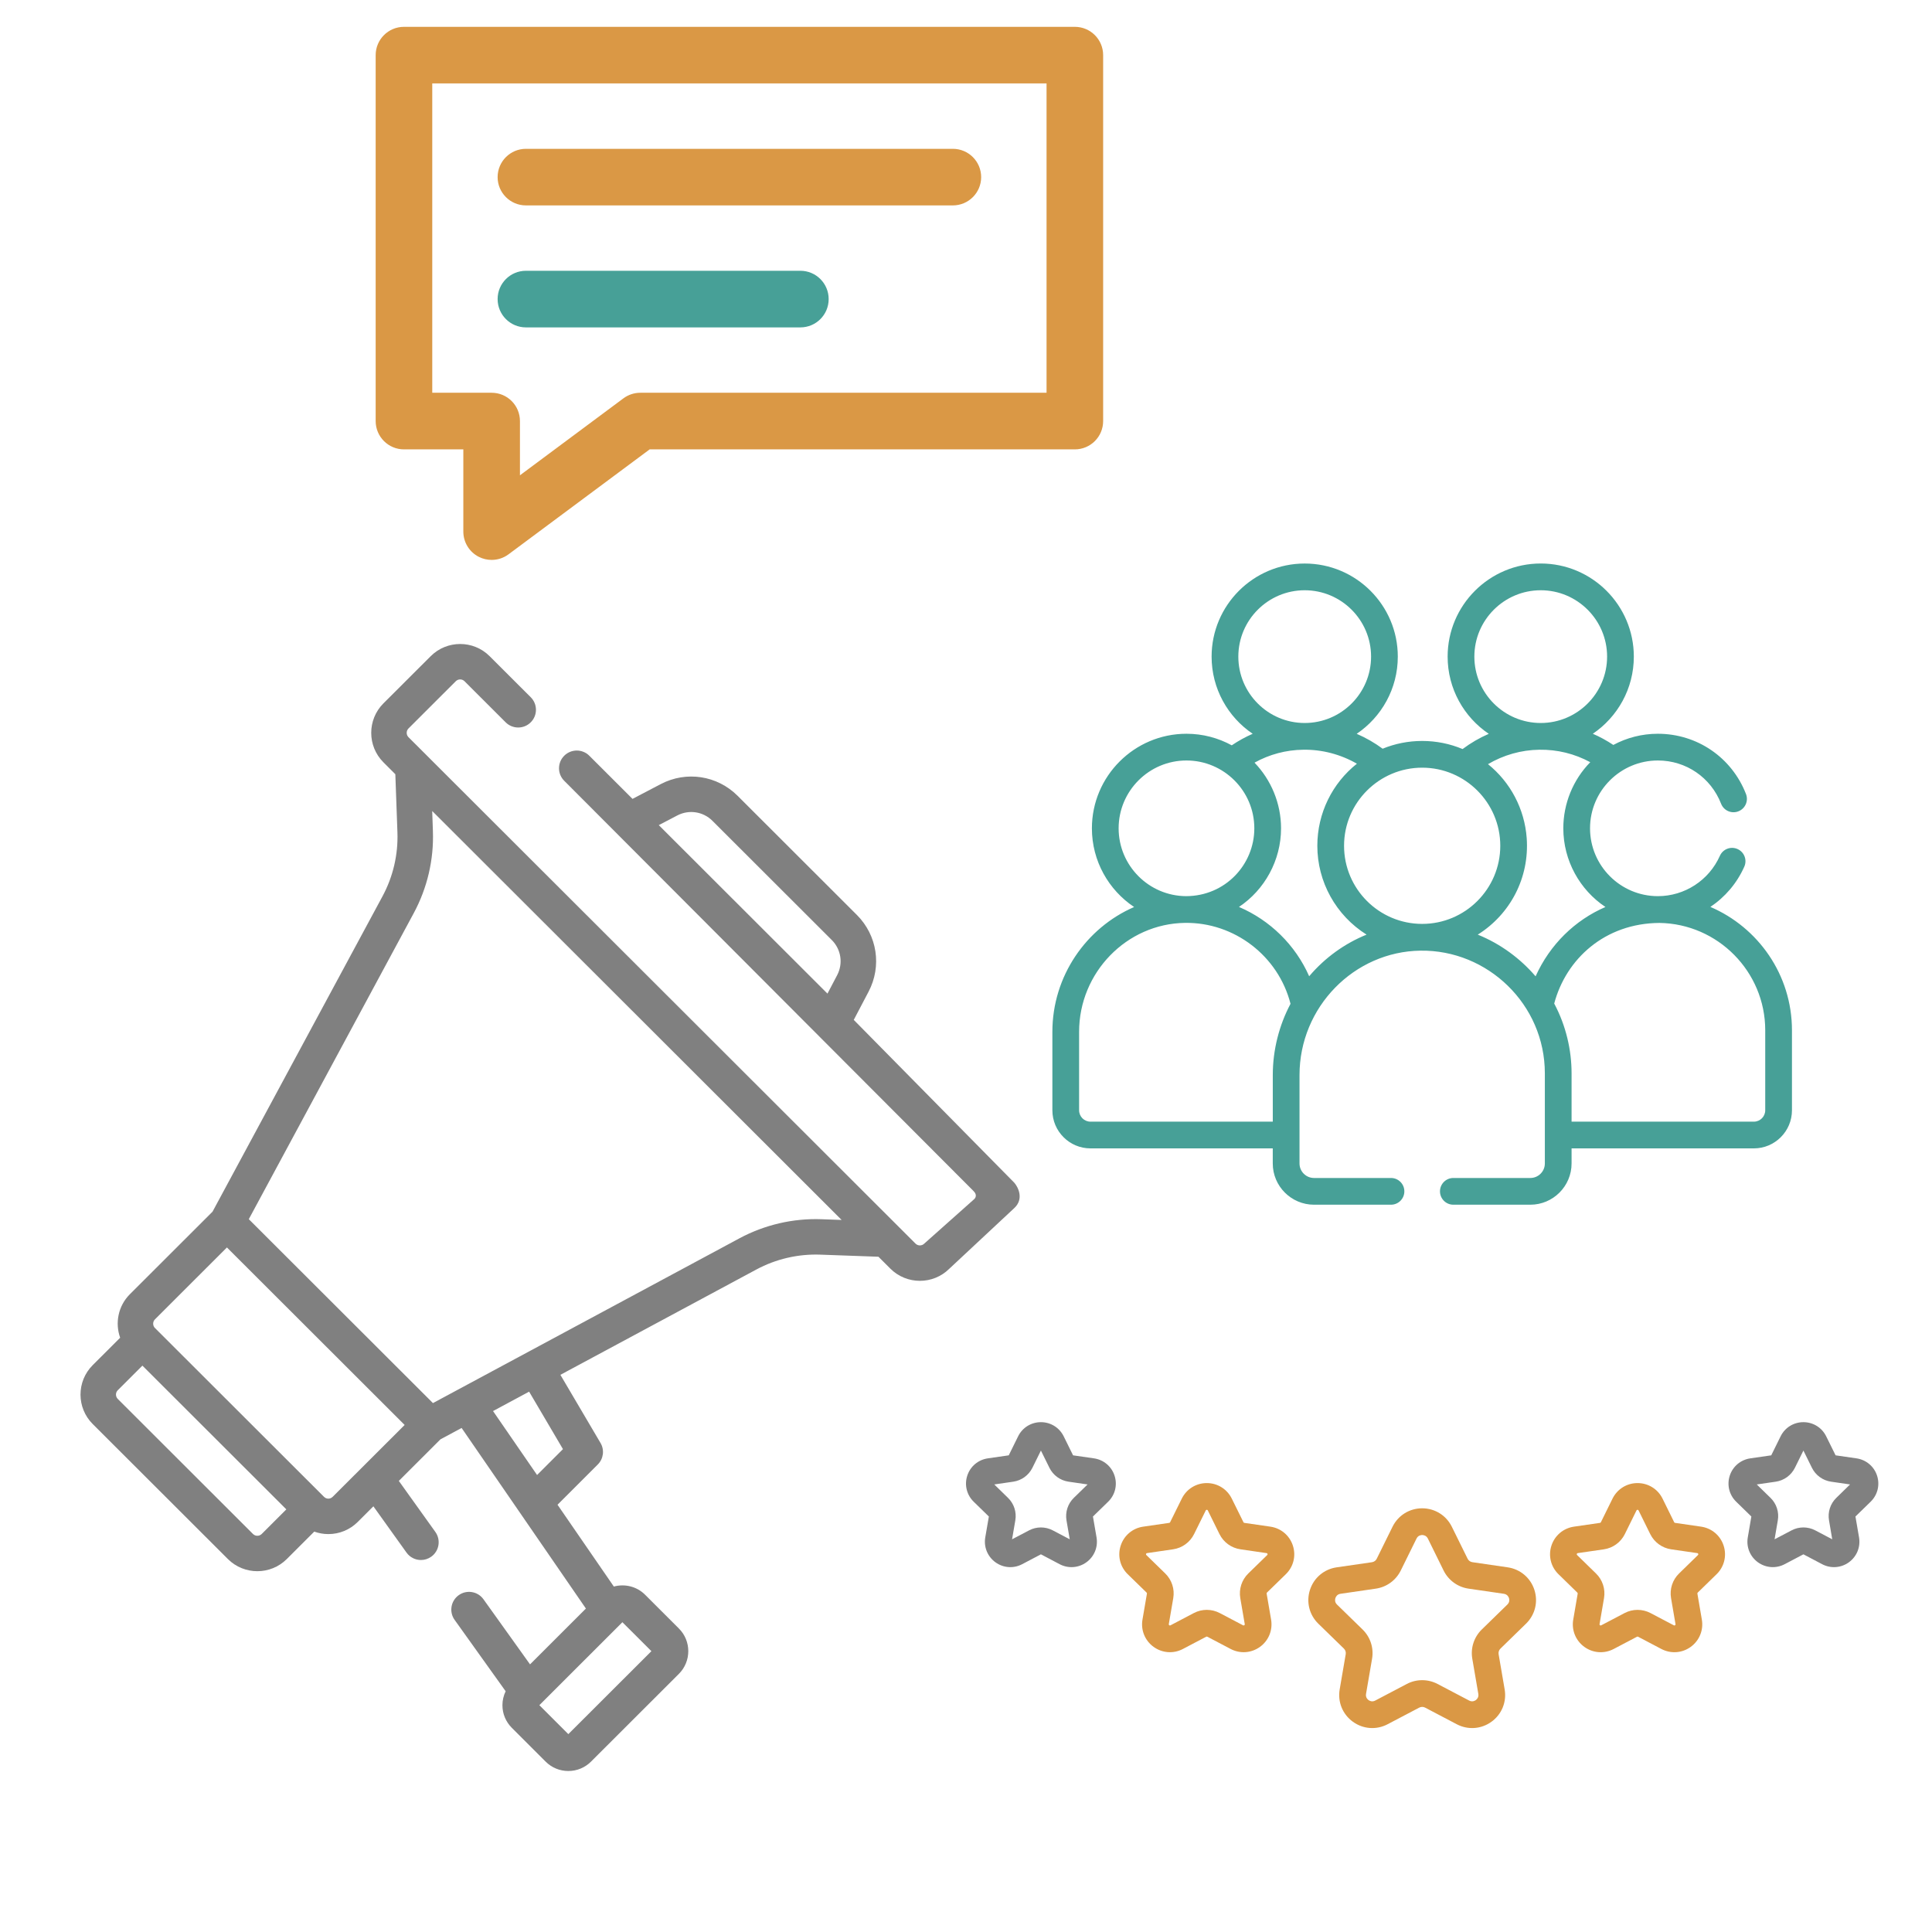
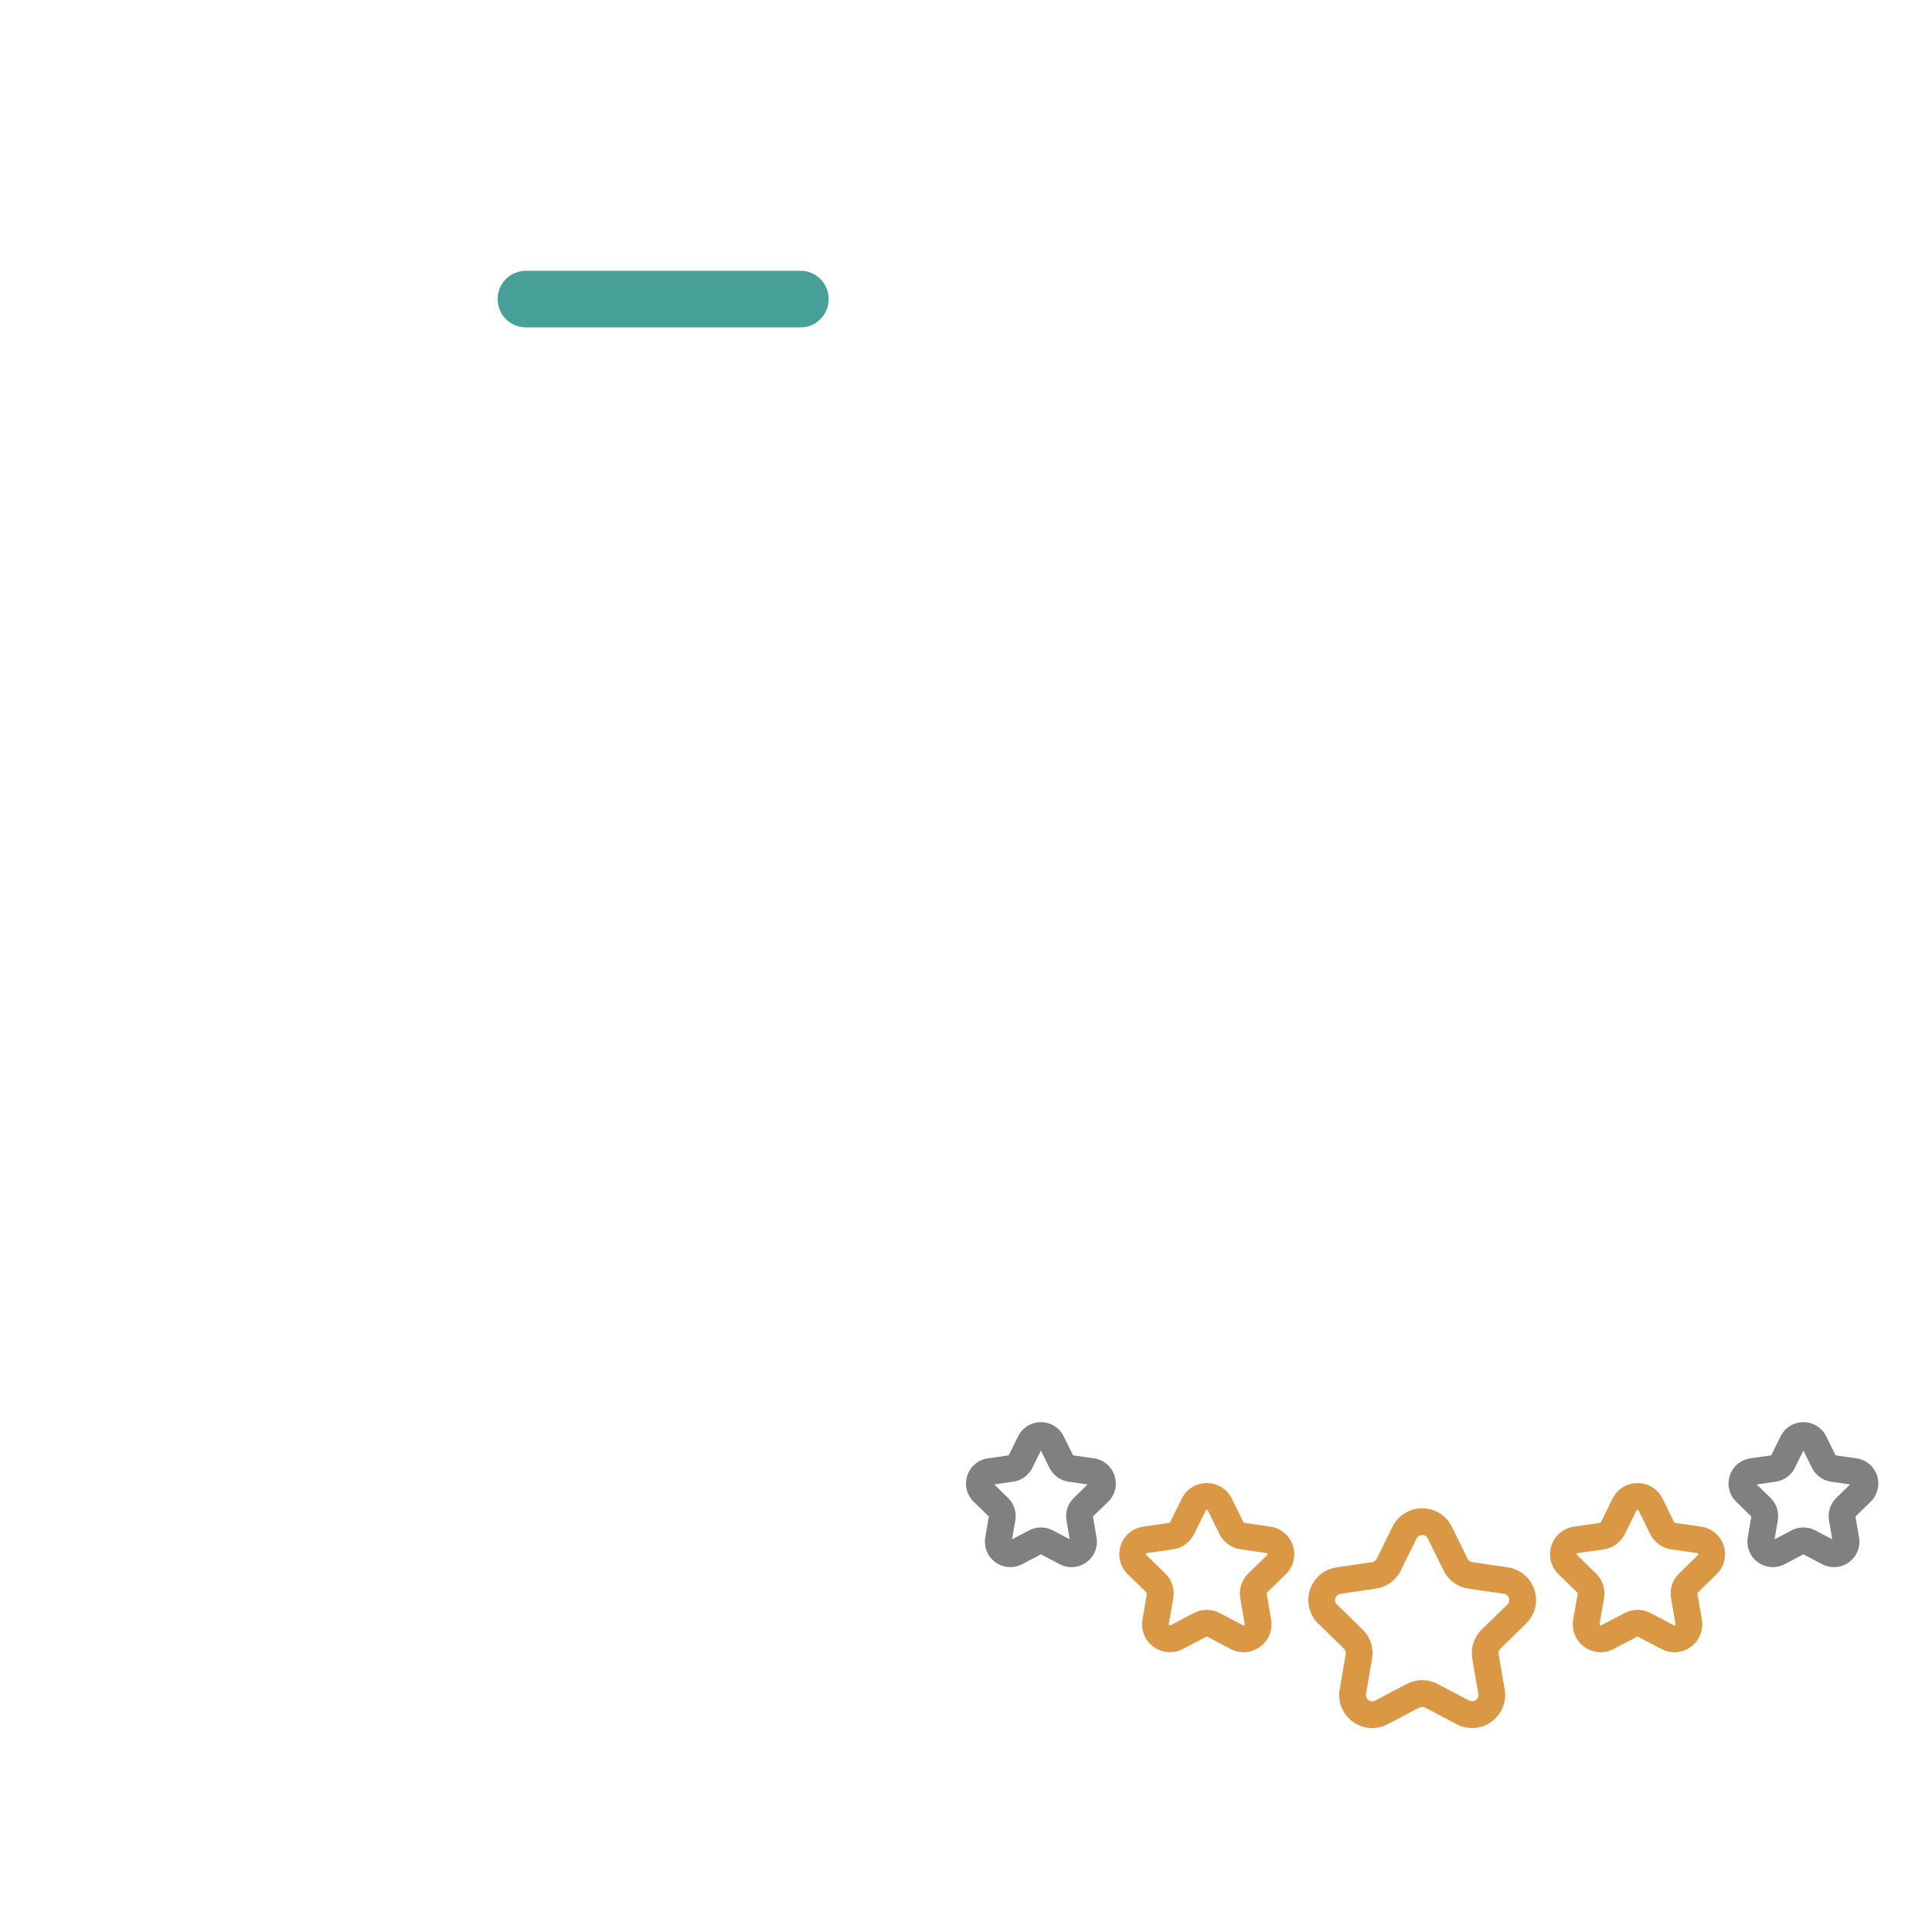
<svg xmlns="http://www.w3.org/2000/svg" width="72" height="72" viewBox="0 0 72 72" fill="none">
  <g clip-path="url(#clip0_2424_7101)">
-     <path fill-rule="evenodd" clip-rule="evenodd" d="M37.802 44.079L31.817 38.008L32.37 36.955C32.868 36.004 32.693 34.856 31.933 34.097L27.487 29.656C26.727 28.898 25.578 28.722 24.626 29.22L23.572 29.772L21.962 28.164C21.704 27.906 21.285 27.906 21.027 28.164C20.768 28.422 20.768 28.84 21.027 29.098L36.286 44.392C36.432 44.539 36.347 44.662 36.286 44.706L34.445 46.345C34.355 46.435 34.208 46.435 34.119 46.346L15.224 27.474C15.134 27.384 15.134 27.238 15.223 27.148L16.986 25.387C17.076 25.298 17.221 25.298 17.311 25.387L18.844 26.919C19.102 27.176 19.521 27.177 19.78 26.918C20.038 26.66 20.038 26.242 19.779 25.984L18.246 24.453C17.642 23.849 16.657 23.849 16.052 24.453L14.287 26.215C13.684 26.819 13.683 27.803 14.288 28.408L14.733 28.853L14.811 31.017C14.841 31.846 14.649 32.671 14.255 33.402L7.92 45.156L4.839 48.233C4.402 48.671 4.282 49.306 4.478 49.853L3.454 50.876C2.849 51.48 2.849 52.464 3.454 53.068L8.493 58.101C8.795 58.403 9.193 58.554 9.59 58.554C9.988 58.554 10.385 58.403 10.688 58.101L11.711 57.079C11.878 57.138 12.054 57.171 12.236 57.171C12.65 57.171 13.04 57.01 13.333 56.717L13.915 56.136L15.149 57.86C15.278 58.041 15.481 58.137 15.687 58.137C15.82 58.137 15.954 58.097 16.071 58.014C16.368 57.802 16.437 57.389 16.225 57.092L14.863 55.189L16.414 53.64L17.203 53.216L21.835 59.946L19.753 62.026L18.018 59.601C17.806 59.304 17.393 59.235 17.096 59.447C16.799 59.659 16.73 60.072 16.942 60.368L18.844 63.028C18.767 63.188 18.724 63.364 18.724 63.547C18.724 63.867 18.849 64.166 19.075 64.392L20.334 65.65C20.56 65.876 20.86 66 21.18 66C21.499 66 21.8 65.876 22.026 65.65L25.301 62.379C25.767 61.913 25.767 61.155 25.301 60.69L24.041 59.431C23.726 59.117 23.278 59.016 22.876 59.126L20.777 56.077L22.277 54.578C22.491 54.365 22.533 54.035 22.38 53.776L20.884 51.236L28.183 47.313C28.915 46.919 29.741 46.727 30.571 46.757L32.737 46.835L33.184 47.281C33.486 47.582 33.884 47.733 34.281 47.733C34.679 47.733 35.077 47.582 35.38 47.28L37.802 45.019C38.16 44.684 37.951 44.253 37.802 44.079ZM4.389 52.134L9.428 57.167C9.518 57.256 9.663 57.256 9.753 57.167L10.671 56.25L5.307 50.893L4.389 51.81C4.3 51.899 4.3 52.044 4.389 52.134ZM12.236 55.85C12.271 55.85 12.34 55.841 12.398 55.782L15.08 53.104L8.457 46.489L5.775 49.168C5.686 49.257 5.686 49.402 5.775 49.492L5.776 49.492L12.074 55.782C12.132 55.841 12.2 55.85 12.236 55.85ZM21.18 64.626L24.276 61.534L23.195 60.455L20.1 63.547L21.18 64.626ZM20.015 54.969L20.98 54.005L19.719 51.863L18.374 52.586L20.015 54.969ZM27.556 46.149C28.495 45.645 29.554 45.398 30.619 45.437L31.365 45.464L16.107 30.224L16.133 30.969C16.172 32.033 15.925 33.09 15.42 34.028L9.272 45.435L16.135 52.289L27.556 46.149ZM26.551 30.59C26.203 30.242 25.676 30.162 25.24 30.39L24.551 30.75L30.837 37.029L31.198 36.342C31.427 35.906 31.346 35.379 30.998 35.032L26.551 30.59Z" fill="#808080" />
-     <path d="M19.6 7.655H35.51C36.092 7.655 36.565 7.183 36.565 6.601C36.565 6.018 36.092 5.546 35.51 5.546H19.6C19.017 5.546 18.545 6.018 18.545 6.601C18.545 7.183 19.017 7.655 19.6 7.655Z" fill="#DA9845" />
    <path d="M19.6 12.201H29.828C30.41 12.201 30.882 11.729 30.882 11.146C30.882 10.563 30.41 10.091 29.828 10.091H19.6C19.017 10.091 18.545 10.563 18.545 11.146C18.545 11.729 19.017 12.201 19.6 12.201Z" fill="#47A097" />
-     <path d="M40.056 1H15.055C14.472 1 14 1.472 14 2.055V15.692C14 16.274 14.472 16.747 15.055 16.747H17.267V19.811C17.267 20.21 17.492 20.575 17.848 20.754C17.998 20.829 18.16 20.866 18.322 20.866C18.545 20.866 18.766 20.796 18.951 20.658L24.211 16.747H40.056C40.639 16.747 41.111 16.275 41.111 15.692V2.055C41.111 1.472 40.639 1 40.056 1ZM39.002 14.637H23.862C23.636 14.637 23.415 14.71 23.233 14.845L19.377 17.713V15.692C19.377 15.109 18.905 14.637 18.322 14.637H16.109V3.109H39.002V14.637Z" fill="#DA9845" />
-     <path d="M39.219 38.453V41.377C39.219 42.16 39.856 42.797 40.639 42.797H47.432V43.359C47.432 44.206 48.122 44.896 48.97 44.896H51.838C52.113 44.896 52.336 44.673 52.336 44.398C52.336 44.123 52.113 43.9 51.838 43.9H48.97C48.671 43.9 48.429 43.657 48.429 43.359C48.429 42.736 48.429 40.713 48.429 40.065C48.429 37.532 50.461 35.461 52.938 35.428C55.44 35.393 57.572 37.432 57.572 39.999V43.359C57.572 43.657 57.329 43.9 57.031 43.9H54.162C53.887 43.9 53.664 44.123 53.664 44.398C53.664 44.673 53.887 44.896 54.162 44.896H57.031C57.878 44.896 58.568 44.206 58.568 43.359V42.797H65.361C66.144 42.797 66.781 42.16 66.781 41.377V38.395C66.781 36.326 65.518 34.559 63.741 33.798C64.285 33.434 64.729 32.92 65.005 32.298C65.117 32.047 65.004 31.752 64.752 31.641C64.501 31.529 64.207 31.642 64.095 31.894C63.689 32.807 62.782 33.397 61.784 33.397C60.39 33.397 59.256 32.263 59.256 30.869C59.256 29.471 60.393 28.341 61.784 28.341C62.834 28.341 63.758 28.974 64.14 29.953C64.24 30.209 64.528 30.336 64.784 30.236C65.041 30.136 65.168 29.847 65.068 29.591C64.537 28.227 63.247 27.345 61.784 27.345C61.184 27.345 60.619 27.496 60.124 27.762C59.879 27.599 59.624 27.459 59.36 27.345C60.281 26.72 60.888 25.665 60.888 24.47C60.888 22.557 59.332 21 57.419 21C55.505 21 53.949 22.557 53.949 24.47C53.949 25.667 54.558 26.724 55.482 27.348C55.137 27.497 54.81 27.688 54.506 27.915C54.042 27.72 53.533 27.613 53 27.613C52.479 27.613 51.982 27.716 51.527 27.902C51.225 27.68 50.901 27.494 50.56 27.347C51.484 26.723 52.092 25.666 52.092 24.47C52.092 22.557 50.536 21.001 48.623 21.001C46.709 21.001 45.153 22.557 45.153 24.47C45.153 25.666 45.761 26.722 46.684 27.346C46.413 27.464 46.152 27.608 45.904 27.776C45.402 27.502 44.827 27.345 44.217 27.345C42.273 27.345 40.692 28.926 40.692 30.869C40.692 32.091 41.318 33.17 42.265 33.802C40.479 34.577 39.219 36.377 39.219 38.453ZM61.841 34.395C64.017 34.425 65.785 36.21 65.785 38.394V41.377C65.785 41.611 65.595 41.801 65.361 41.801H58.568V39.998C58.568 39.139 58.363 38.228 57.921 37.399C58.361 35.739 59.806 34.408 61.841 34.395ZM54.945 24.47C54.945 23.106 56.055 21.997 57.419 21.997C58.782 21.997 59.892 23.106 59.892 24.47C59.892 25.834 58.782 26.944 57.419 26.944C56.055 26.944 54.945 25.834 54.945 24.47ZM57.365 27.94C58.037 27.93 58.683 28.09 59.264 28.405C58.619 29.064 58.26 29.953 58.26 30.869C58.26 32.074 58.877 33.166 59.83 33.801C58.696 34.29 57.76 35.199 57.227 36.385C56.662 35.726 55.924 35.175 55.072 34.831C56.284 34.071 57.002 32.711 56.896 31.235C56.817 30.146 56.289 29.151 55.453 28.478C56.031 28.137 56.691 27.949 57.365 27.94ZM53 28.609C54.601 28.609 55.911 29.912 55.911 31.52C55.911 33.125 54.606 34.431 53.001 34.431C53.001 34.431 53.001 34.431 53 34.431H53C53 34.431 52.999 34.431 52.999 34.431C52.998 34.431 52.998 34.431 52.998 34.431C51.397 34.43 50.089 33.129 50.089 31.52C50.089 29.909 51.402 28.609 53 28.609ZM50.568 28.461C49.655 29.184 49.093 30.301 49.093 31.52C49.093 32.864 49.785 34.113 50.928 34.831C50.108 35.163 49.375 35.692 48.789 36.382C48.273 35.212 47.328 34.293 46.173 33.799C47.127 33.163 47.741 32.065 47.741 30.869C47.741 29.935 47.366 29.058 46.752 28.422C47.307 28.114 47.925 27.948 48.569 27.94C49.27 27.929 49.962 28.113 50.568 28.461ZM46.149 24.47C46.149 23.106 47.258 21.997 48.622 21.997C49.986 21.997 51.096 23.106 51.096 24.47C51.096 25.834 49.986 26.944 48.622 26.944C47.258 26.944 46.149 25.834 46.149 24.47ZM41.688 30.869C41.688 29.475 42.822 28.341 44.216 28.341C45.605 28.341 46.745 29.47 46.745 30.869C46.745 32.221 45.663 33.393 44.203 33.397C42.815 33.39 41.688 32.259 41.688 30.869ZM44.162 34.393C45.996 34.367 47.638 35.621 48.094 37.409C47.672 38.204 47.433 39.122 47.433 40.065V41.801H40.639C40.405 41.801 40.215 41.611 40.215 41.377V38.453C40.215 36.244 41.986 34.422 44.162 34.393Z" fill="#47A097" />
    <path d="M56.87 60.51C57.208 60.181 57.328 59.697 57.182 59.248C57.036 58.799 56.655 58.478 56.188 58.41L54.871 58.218C54.794 58.207 54.728 58.159 54.694 58.09L54.105 56.896C53.896 56.473 53.472 56.21 53 56.21C52.528 56.21 52.105 56.473 51.896 56.896L51.307 58.09C51.273 58.159 51.207 58.207 51.13 58.219L49.813 58.41C49.346 58.478 48.965 58.799 48.819 59.248C48.673 59.697 48.792 60.181 49.13 60.51L50.084 61.439C50.139 61.493 50.164 61.571 50.151 61.647L49.926 62.959C49.846 63.425 50.034 63.886 50.416 64.163C50.798 64.441 51.295 64.477 51.713 64.257L52.891 63.638C52.959 63.602 53.041 63.602 53.11 63.638L54.288 64.257C54.706 64.477 55.203 64.441 55.585 64.163C55.967 63.886 56.154 63.425 56.074 62.959L55.849 61.647C55.836 61.571 55.862 61.493 55.917 61.439L56.87 60.51ZM55.222 60.726C54.932 61.009 54.799 61.416 54.868 61.816L55.093 63.127C55.115 63.258 55.035 63.332 54.999 63.358C54.964 63.383 54.868 63.437 54.752 63.375L53.573 62.756C53.215 62.568 52.786 62.568 52.428 62.756L51.249 63.376C51.133 63.437 51.038 63.383 51.002 63.358C50.966 63.332 50.886 63.258 50.908 63.127L51.133 61.816C51.202 61.416 51.069 61.009 50.779 60.726L49.826 59.797C49.731 59.705 49.753 59.597 49.767 59.556C49.78 59.514 49.826 59.415 49.956 59.396L51.273 59.204C51.675 59.146 52.021 58.894 52.201 58.531L52.79 57.337C52.848 57.219 52.957 57.206 53.001 57.206C53.044 57.206 53.153 57.219 53.212 57.337L53.8 58.531C53.98 58.894 54.327 59.146 54.728 59.204L56.045 59.396C56.175 59.415 56.221 59.514 56.235 59.556C56.248 59.598 56.27 59.705 56.175 59.797L55.222 60.726Z" fill="#DA9845" />
    <path d="M64.235 57.602C64.112 57.223 63.791 56.952 63.396 56.894L62.425 56.753C62.411 56.751 62.398 56.742 62.392 56.73L61.958 55.849C61.782 55.492 61.425 55.27 61.026 55.27C60.628 55.27 60.271 55.492 60.094 55.849L59.66 56.73C59.654 56.742 59.642 56.751 59.628 56.753L58.656 56.894C58.262 56.952 57.94 57.223 57.817 57.602C57.694 57.98 57.795 58.389 58.08 58.666L58.783 59.352C58.793 59.362 58.798 59.376 58.796 59.39L58.63 60.358C58.562 60.75 58.721 61.14 59.043 61.374C59.365 61.608 59.784 61.638 60.137 61.453L61.006 60.996C61.019 60.989 61.034 60.989 61.046 60.996L61.915 61.453C62.268 61.638 62.687 61.608 63.009 61.374C63.332 61.139 63.49 60.75 63.423 60.358L63.257 59.39C63.255 59.376 63.259 59.362 63.269 59.352L63.972 58.667H63.972C64.257 58.389 64.358 57.98 64.235 57.602ZM63.277 57.953L62.574 58.639C62.329 58.877 62.217 59.221 62.275 59.558L62.441 60.526C62.443 60.536 62.445 60.552 62.424 60.568C62.402 60.583 62.387 60.576 62.379 60.571L61.51 60.114C61.358 60.035 61.192 59.995 61.026 59.995C60.86 59.995 60.694 60.035 60.543 60.114L59.673 60.571C59.665 60.576 59.65 60.584 59.628 60.568C59.607 60.552 59.61 60.536 59.611 60.526L59.777 59.558C59.835 59.221 59.723 58.877 59.478 58.639L58.775 57.953C58.768 57.946 58.756 57.935 58.764 57.909C58.773 57.884 58.789 57.881 58.799 57.88L59.771 57.739C60.109 57.69 60.402 57.477 60.553 57.17L60.987 56.29C60.992 56.281 60.999 56.266 61.026 56.266C61.053 56.266 61.06 56.281 61.065 56.29L61.499 57.17C61.65 57.477 61.943 57.69 62.281 57.739L63.253 57.88C63.263 57.881 63.279 57.884 63.288 57.909C63.296 57.934 63.284 57.946 63.277 57.953Z" fill="#DA9845" />
    <path d="M69.713 55.965C69.973 55.712 70.065 55.34 69.953 54.994C69.841 54.649 69.547 54.402 69.188 54.349L68.407 54.236L68.057 53.528C67.897 53.202 67.571 53 67.208 53C66.844 53 66.519 53.202 66.358 53.528L66.009 54.236L65.228 54.349C64.868 54.402 64.575 54.649 64.463 54.994C64.351 55.34 64.443 55.712 64.703 55.965L65.268 56.516L65.135 57.294C65.073 57.652 65.218 58.007 65.511 58.221C65.806 58.434 66.188 58.461 66.509 58.293L67.208 57.925L67.906 58.293C68.228 58.462 68.61 58.434 68.904 58.221C69.198 58.007 69.342 57.652 69.281 57.294L69.147 56.516L69.713 55.965ZM68.434 55.821C68.21 56.039 68.109 56.352 68.162 56.659L68.282 57.365L67.649 57.032C67.511 56.959 67.359 56.923 67.208 56.923C67.056 56.923 66.905 56.959 66.767 57.032L66.133 57.365L66.254 56.659C66.307 56.352 66.205 56.038 65.982 55.821L65.469 55.321L66.178 55.218C66.486 55.173 66.753 54.979 66.891 54.7L67.208 54.058L67.525 54.7C67.663 54.979 67.929 55.173 68.238 55.218L68.946 55.321L68.434 55.821Z" fill="#808080" />
    <path d="M42.027 58.666L42.73 59.351C42.74 59.361 42.745 59.375 42.743 59.389L42.577 60.357C42.509 60.75 42.668 61.139 42.99 61.373C43.312 61.607 43.732 61.638 44.084 61.452L44.953 60.995C44.966 60.989 44.981 60.989 44.993 60.995L45.862 61.452C46.215 61.638 46.634 61.607 46.957 61.373C47.279 61.139 47.437 60.75 47.37 60.357L47.204 59.389C47.202 59.375 47.206 59.361 47.216 59.351L47.919 58.666C48.205 58.388 48.305 57.98 48.182 57.601C48.059 57.222 47.738 56.951 47.344 56.894L46.372 56.753C46.358 56.751 46.346 56.742 46.34 56.729L45.905 55.849C45.729 55.492 45.372 55.27 44.974 55.27C44.575 55.27 44.218 55.492 44.042 55.849L43.607 56.729C43.601 56.742 43.589 56.751 43.575 56.753L42.603 56.894C42.209 56.951 41.888 57.222 41.765 57.601C41.641 57.98 41.742 58.388 42.027 58.666ZM42.712 57.909C42.72 57.883 42.736 57.881 42.746 57.88L43.718 57.738C44.056 57.689 44.349 57.477 44.5 57.17L44.935 56.29C44.939 56.281 44.947 56.266 44.973 56.266C45 56.266 45.007 56.281 45.012 56.29L45.446 57.17C45.597 57.477 45.89 57.689 46.228 57.738L47.2 57.88C47.21 57.881 47.227 57.883 47.235 57.909C47.243 57.934 47.231 57.946 47.224 57.953L46.521 58.638C46.276 58.877 46.164 59.221 46.222 59.558L46.388 60.525C46.39 60.535 46.392 60.552 46.371 60.567C46.349 60.583 46.334 60.575 46.326 60.571L45.457 60.114C45.154 59.955 44.792 59.955 44.49 60.114L43.621 60.571C43.612 60.575 43.597 60.583 43.575 60.567C43.554 60.552 43.557 60.535 43.558 60.525L43.724 59.558C43.782 59.221 43.67 58.877 43.425 58.638L42.722 57.953C42.715 57.946 42.703 57.934 42.712 57.909Z" fill="#DA9845" />
    <path d="M38.792 53C38.429 53 38.103 53.202 37.942 53.528L37.593 54.236L36.812 54.349C36.452 54.402 36.159 54.649 36.047 54.994C35.935 55.34 36.027 55.712 36.287 55.965L36.852 56.516L36.718 57.294C36.657 57.652 36.802 58.007 37.096 58.221C37.389 58.434 37.771 58.462 38.093 58.293L38.792 57.925L39.49 58.293C39.812 58.462 40.194 58.434 40.488 58.221C40.782 58.007 40.926 57.652 40.865 57.294L40.731 56.516L41.297 55.965C41.557 55.712 41.649 55.34 41.536 54.994C41.424 54.649 41.131 54.402 40.772 54.349L39.99 54.236L39.641 53.528C39.48 53.202 39.155 53 38.792 53C38.792 53 38.792 53 38.792 53ZM39.822 55.218L40.531 55.321L40.018 55.821C39.795 56.038 39.693 56.352 39.745 56.659L39.866 57.365L39.233 57.032C38.957 56.887 38.627 56.887 38.351 57.032L37.717 57.365L37.838 56.659C37.891 56.352 37.789 56.039 37.566 55.821L37.053 55.321L37.762 55.218C38.07 55.173 38.337 54.979 38.475 54.7L38.792 54.058L39.109 54.7C39.247 54.979 39.513 55.173 39.822 55.218Z" fill="#808080" />
  </g>
  <defs>
    <clipPath id="clip0_2424_7101">
      <rect width="72" height="72" fill="white" />
    </clipPath>
  </defs>
</svg>